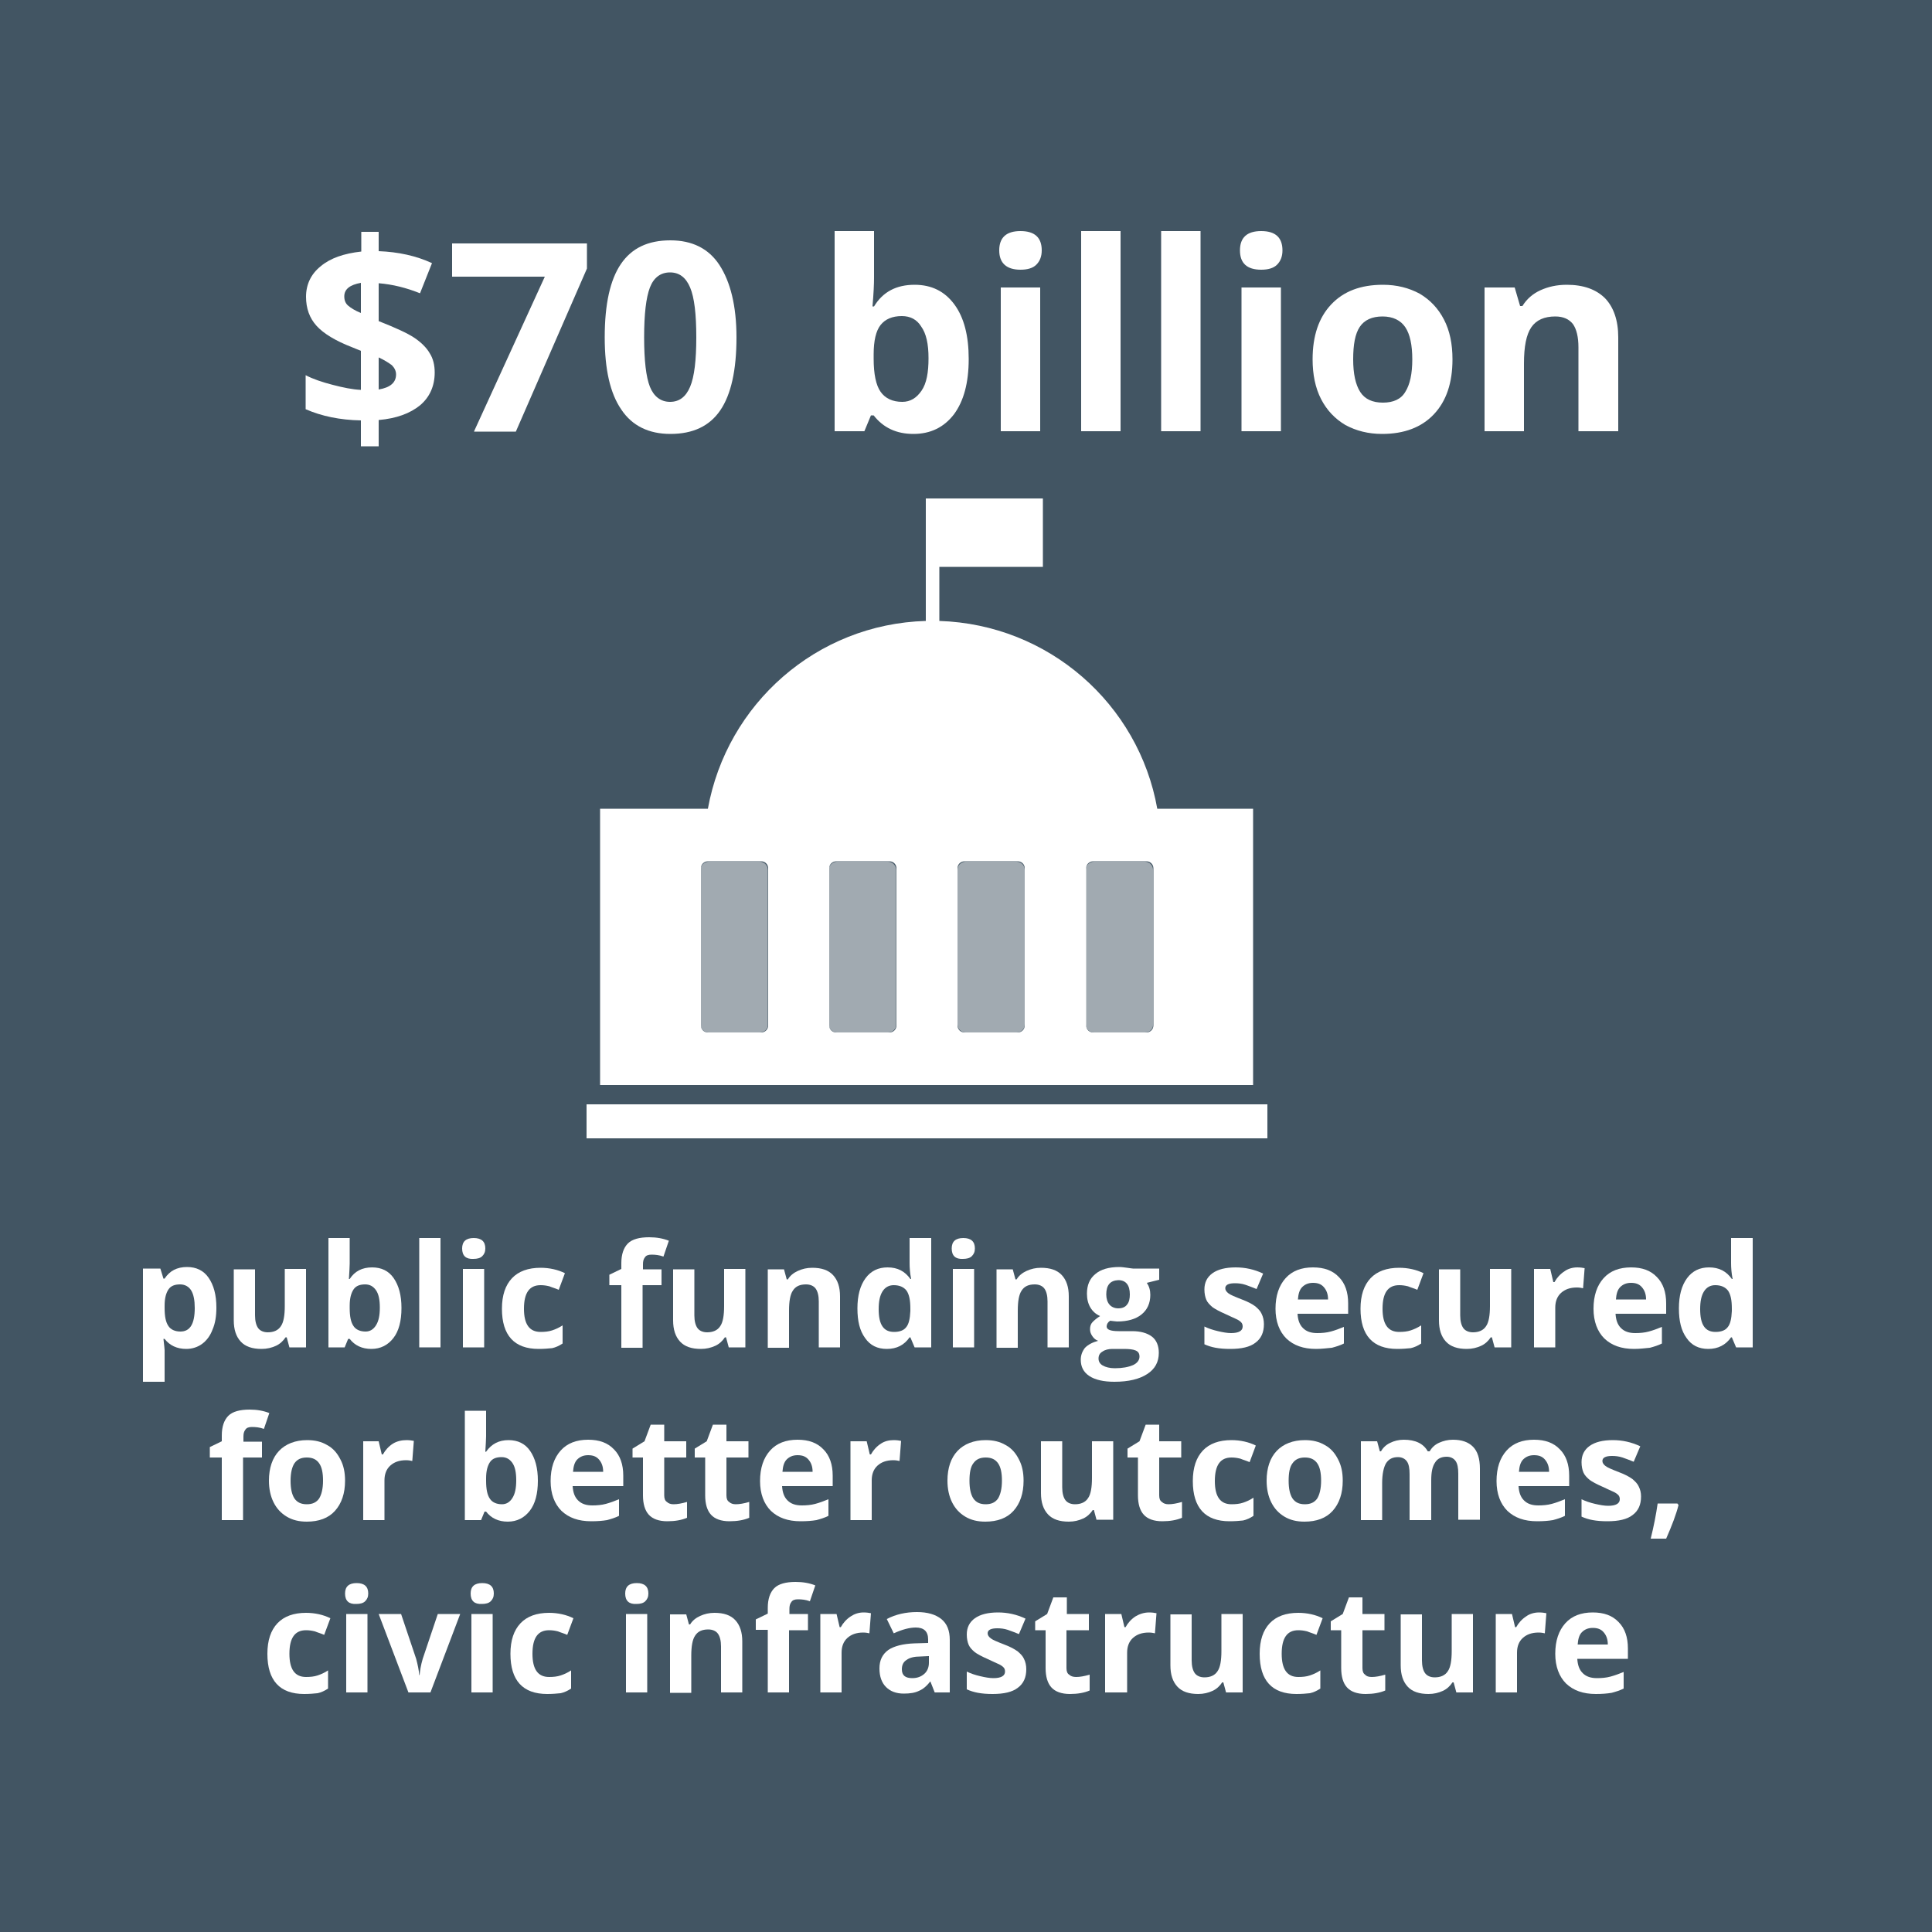
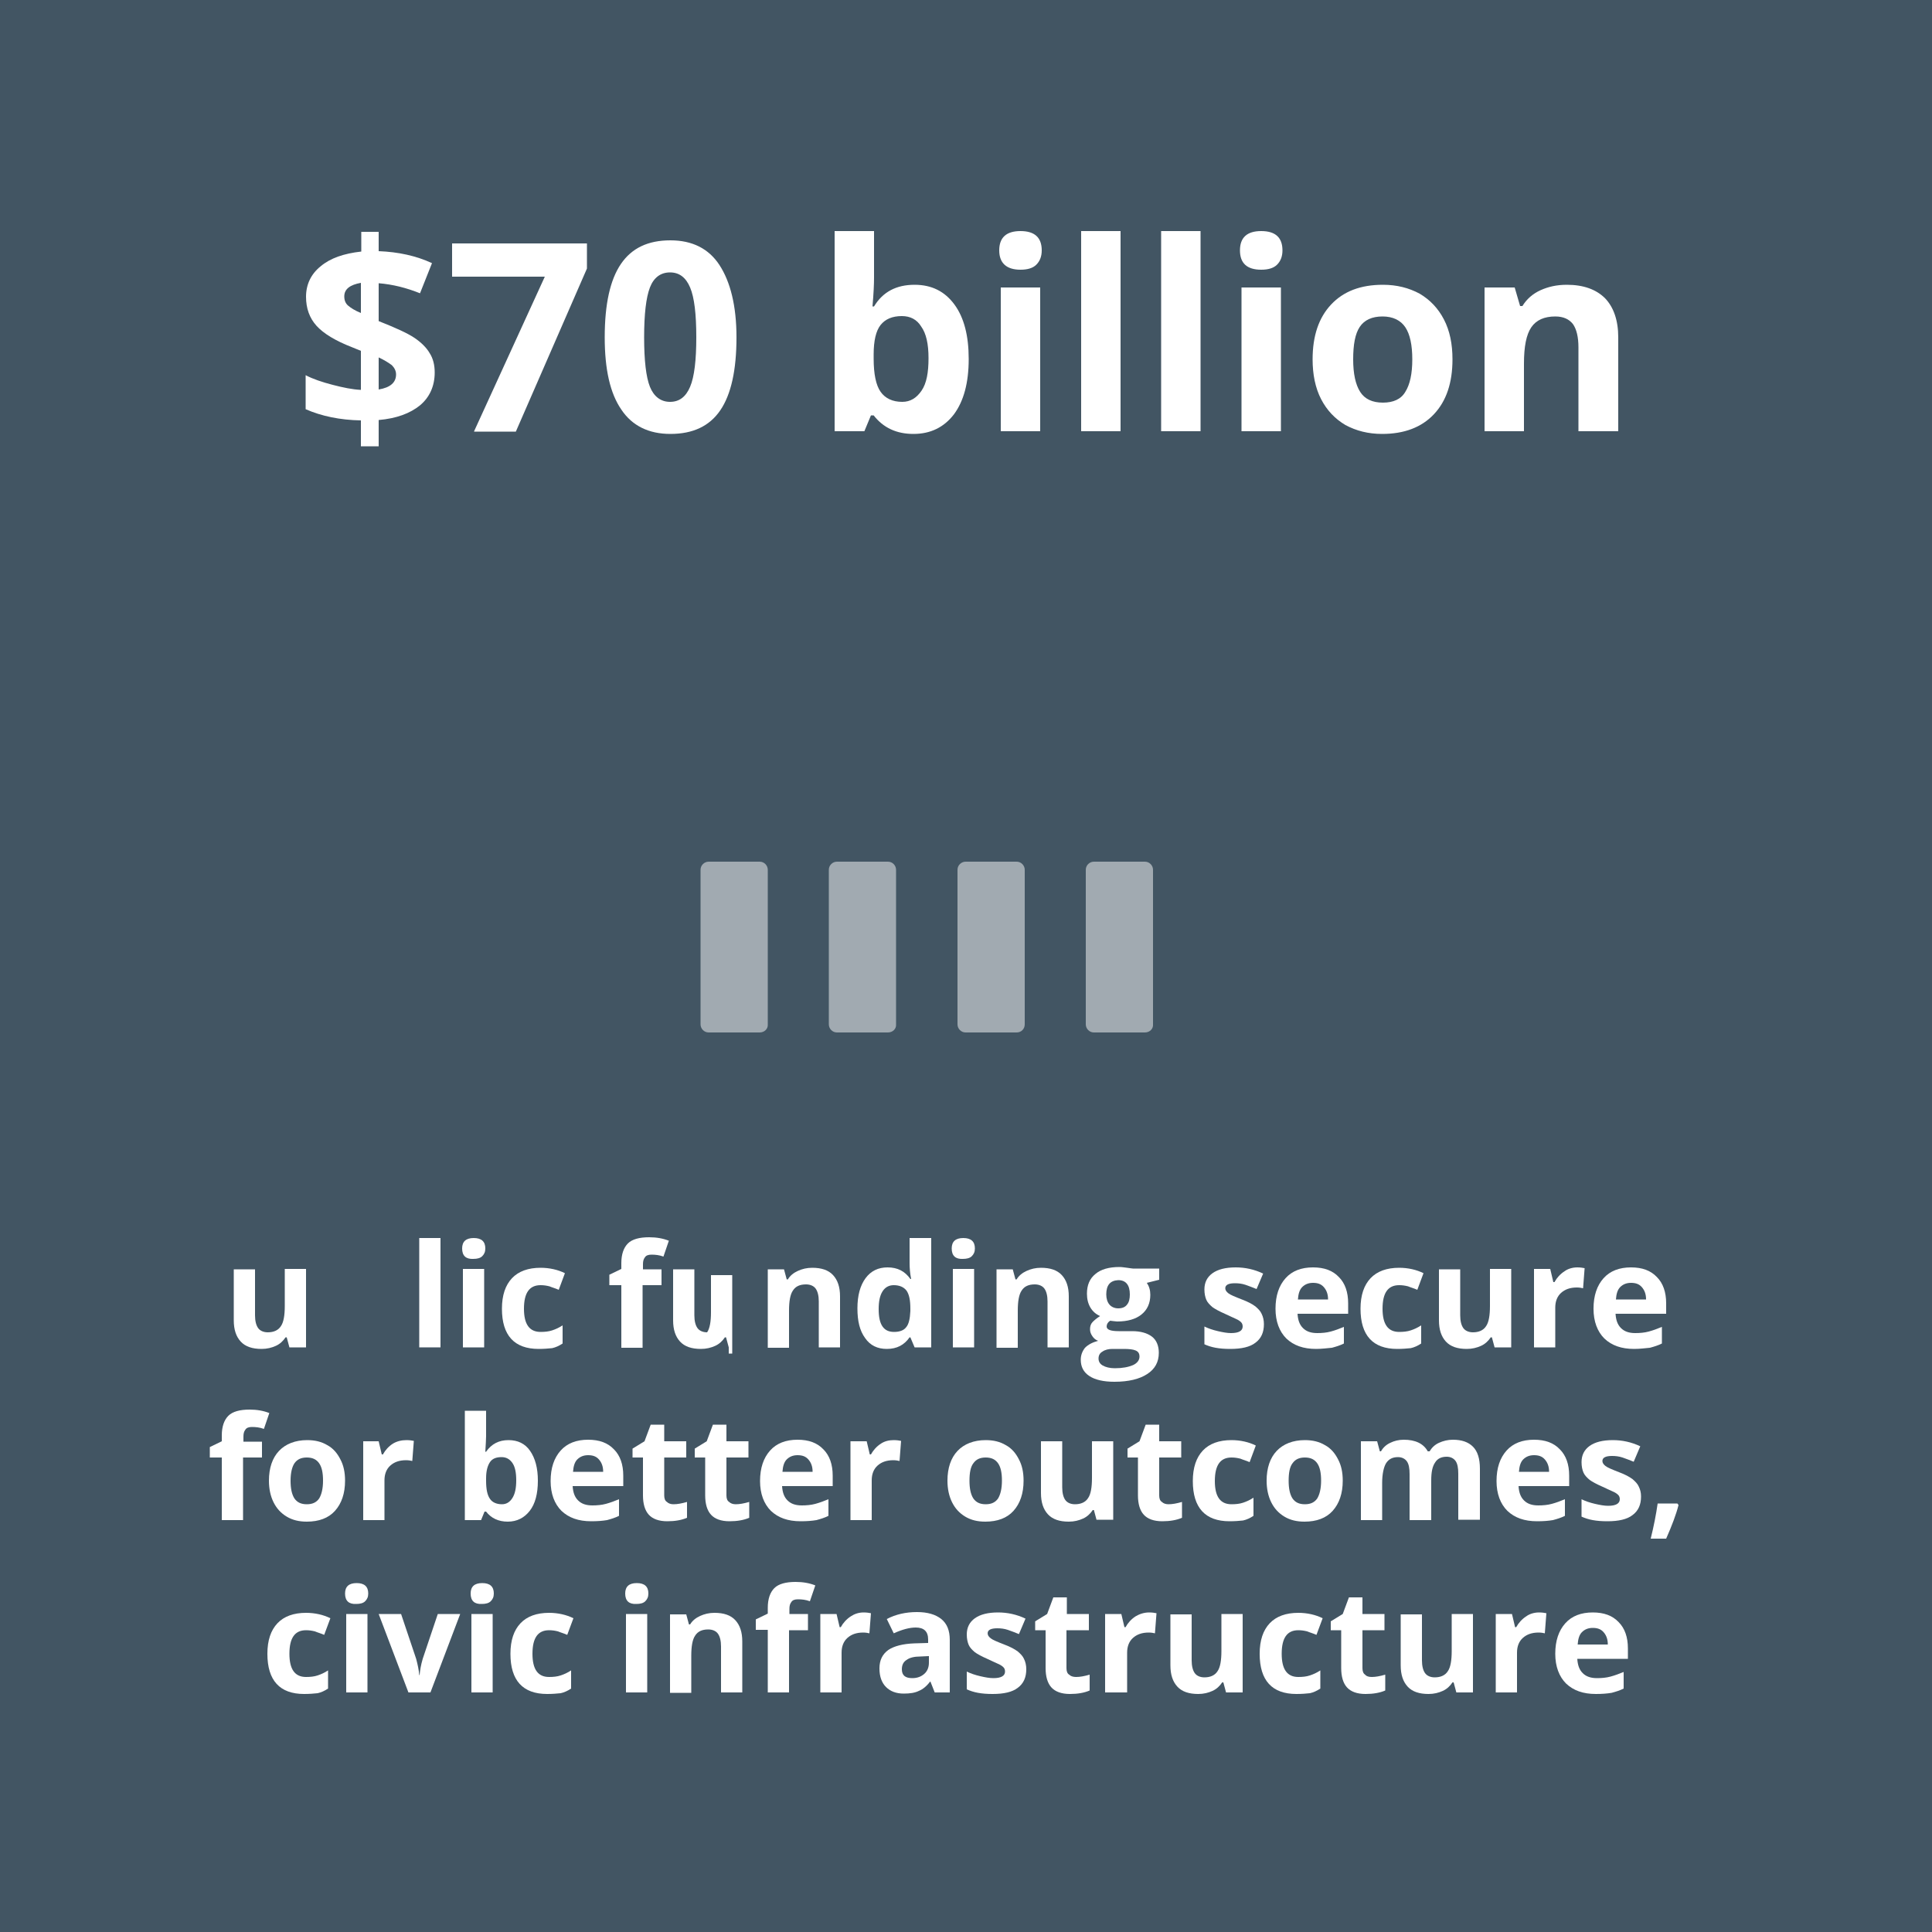
<svg xmlns="http://www.w3.org/2000/svg" version="1.1" id="Layer_1" x="0px" y="0px" viewBox="0 0 500 500" style="enable-background:new 0 0 500 500;" xml:space="preserve">
  <style type="text/css"> .st0{fill:#415563;} .st1{fill:#91679B;} .st2{fill:#EDF8F4;stroke:#4FA997;stroke-width:2.25;stroke-miterlimit:8;} .st3{fill:#4FA997;stroke:#4FA997;stroke-width:2.25;stroke-miterlimit:8;} .st4{fill:#A0D8CE;stroke:#4FA997;stroke-width:2.25;stroke-miterlimit:8;} .st5{fill:#71C5B5;stroke:#4FA997;stroke-width:2.25;stroke-miterlimit:8;} .st6{fill:#E87722;} .st7{fill:#48A8B9;} .st8{fill:#425563;} .st9{fill:#FFFFFF;} .st10{opacity:0.65;} .st11{opacity:0.45;} .st12{opacity:0.25;} .st13{fill:#415562;} .st14{fill:#FEFEFE;} .st15{fill:#E8E9EA;} .st16{opacity:0.2;fill-rule:evenodd;clip-rule:evenodd;fill:#2DA5B7;} .st17{fill:#F47F28;} .st18{fill:url(#SVGID_00000176758364865602051180000013340425259266495147_);} .st19{fill-rule:evenodd;clip-rule:evenodd;fill:#E87722;} .st20{fill:#48A7B9;} .st21{fill:#BFBFBF;} .st22{fill:#2DA5B7;} .st23{fill:#4FA997;} .st24{fill:none;stroke:#E87722;stroke-width:3;stroke-miterlimit:8;} .st25{opacity:9.800000e-02;fill-rule:evenodd;clip-rule:evenodd;fill:#E87722;} .st26{fill:none;stroke:#91679B;stroke-width:3;stroke-miterlimit:8;} .st27{opacity:9.800000e-02;fill-rule:evenodd;clip-rule:evenodd;fill:#91679B;} .st28{fill:none;stroke:#415563;stroke-width:3;stroke-miterlimit:8;} .st29{opacity:9.800000e-02;fill-rule:evenodd;clip-rule:evenodd;fill:#415563;} .st30{fill:none;stroke:#2DA5B7;stroke-width:3;stroke-miterlimit:8;} .st31{opacity:9.800000e-02;fill-rule:evenodd;clip-rule:evenodd;fill:#48A7B9;} .st32{fill:none;stroke:#4FA997;stroke-width:3;stroke-miterlimit:8;} .st33{opacity:9.800000e-02;fill-rule:evenodd;clip-rule:evenodd;fill:#4FA997;} .st34{fill:#FFFFFF;stroke:#48A8B9;stroke-miterlimit:10;} .st35{opacity:0.85;fill:#FFFFFF;} .st36{fill:none;} .st37{opacity:0.3;fill:#FFFFFF;} .st38{opacity:0.6;fill:#FFFFFF;} .st39{opacity:0.5;} .st40{opacity:0.35;} .st41{opacity:0.35;fill:#FFFFFF;} .st42{opacity:0.45;fill:#FFFFFF;} .st43{opacity:0.55;fill:#FFFFFF;} .st44{opacity:0.65;fill:#FFFFFF;} .st45{opacity:0.75;fill:#FFFFFF;} .st46{fill:none;stroke:#979BA6;stroke-width:4;stroke-miterlimit:10;} .st47{clip-path:url(#SVGID_00000098208869215134334000000006469571571338369973_);fill:#A0D8CE;} .st48{clip-path:url(#SVGID_00000028301453710858984660000009850936984264562097_);fill:#49A9BA;} .st49{clip-path:url(#SVGID_00000090976564593474599110000010740478512870377381_);fill:#A9D0DA;} .st50{clip-path:url(#SVGID_00000050660698999185605280000009342563826987147648_);fill:#E87722;} .st51{clip-path:url(#SVGID_00000143590208632026569380000012506499296889769404_);fill:#F9985C;} .st52{clip-path:url(#SVGID_00000049213307685396535600000015002911615566036671_);fill:#425563;} .st53{fill:#979BA6;} .st54{fill:#F9985C;} .st55{fill:none;stroke:#F9985C;stroke-width:4;stroke-miterlimit:10;} .st56{fill:#A9D0DA;} .st57{fill:none;stroke:#A9D0DA;stroke-width:4;stroke-miterlimit:10;} .st58{fill:#A0D8CE;} .st59{fill:none;stroke:#A0D8CE;stroke-width:4;stroke-miterlimit:10;} .st60{fill:none;stroke:#425563;stroke-width:4;stroke-miterlimit:10;} .st61{fill:none;stroke:#E87722;stroke-width:4;stroke-miterlimit:10;} .st62{fill:none;stroke:#48A8B9;stroke-width:4;stroke-miterlimit:10;} .st63{opacity:0.5;fill:#FFFFFF;} .st64{opacity:0.25;fill:#FFFFFF;} .st65{opacity:0.7;} .st66{opacity:0.7;fill:#FFFFFF;} .st67{fill:#ACAEAE;} .st68{opacity:0.4;fill:#FFFFFF;} .st69{fill-rule:evenodd;clip-rule:evenodd;fill:#FFFFFF;} .st70{fill:none;stroke:#4FA997;stroke-width:2;stroke-miterlimit:8;} .st71{fill-rule:evenodd;clip-rule:evenodd;fill:#4FA997;} .st72{fill:none;stroke:#4FA997;stroke-width:1.5;stroke-miterlimit:8;} .st73{fill:#91679B;stroke:#FFFFFF;stroke-width:6;stroke-miterlimit:10;} .st74{fill:none;stroke:#FFFFFF;stroke-width:5;stroke-miterlimit:10;} .st75{fill:#F7B849;} .st76{fill:#FFFFFF;stroke:#FFFFFF;stroke-width:0.5;stroke-miterlimit:10;} .st77{opacity:0.75;fill:#FFFFFF;enable-background:new ;} </style>
  <rect class="st8" width="500" height="500" />
  <g>
    <path class="st9" d="M112.5,96.4c0,3.5-1.3,6.4-3.8,8.5c-2.6,2.1-6.1,3.4-10.7,3.8v6.8h-4.6v-6.7c-5.4-0.1-10.2-1.1-14.3-2.9v-8.8 c1.9,1,4.3,1.8,7,2.5c2.7,0.7,5.1,1.2,7.3,1.3V90.8l-2.2-0.9c-4.4-1.7-7.5-3.6-9.3-5.6c-1.8-2-2.7-4.5-2.7-7.5 c0-3.2,1.3-5.9,3.8-7.9c2.5-2.1,6-3.3,10.5-3.8v-5.1H98v5c5.1,0.2,9.7,1.2,13.8,3.1l-3.1,7.8c-3.5-1.4-7-2.3-10.7-2.6v9.8 c4.3,1.7,7.4,3.1,9.2,4.3c1.8,1.2,3.2,2.6,4,4C112.1,92.8,112.5,94.5,112.5,96.4z M89.1,76.7c0,1,0.3,1.8,1,2.4s1.8,1.3,3.3,1.9 v-7.8C90.6,73.7,89.1,74.8,89.1,76.7z M102.5,96.9c0-0.9-0.4-1.7-1.1-2.4c-0.8-0.6-1.9-1.3-3.4-2v8.3 C101,100.3,102.5,99,102.5,96.9z" />
    <path class="st9" d="M122.7,111.6l18.3-40h-24V63h34.9v6.5l-18.4,42.2H122.7z" />
    <path class="st9" d="M190.6,87.3c0,8.5-1.4,14.8-4.2,18.9c-2.8,4.1-7.1,6.1-12.9,6.1c-5.6,0-9.9-2.1-12.7-6.3 c-2.9-4.2-4.3-10.4-4.3-18.7c0-8.6,1.4-14.9,4.2-19c2.8-4.1,7-6.1,12.8-6.1c5.6,0,9.9,2.1,12.7,6.4S190.6,79.1,190.6,87.3z M166.7,87.3c0,6,0.5,10.3,1.5,12.8s2.8,3.9,5.2,3.9c2.4,0,4.1-1.3,5.2-3.9c1.1-2.6,1.6-6.9,1.6-12.8c0-6-0.5-10.3-1.6-12.9 s-2.8-3.9-5.2-3.9c-2.4,0-4.2,1.3-5.2,3.9S166.7,81.3,166.7,87.3z" />
    <path class="st9" d="M236.7,73.7c4.4,0,7.8,1.7,10.3,5.1c2.5,3.4,3.7,8.1,3.7,14.1c0,6.2-1.3,10.9-3.8,14.3 c-2.6,3.4-6.1,5.1-10.5,5.1c-4.4,0-7.8-1.6-10.3-4.8h-0.7l-1.7,4.1H216V59.8h10.2v12.1c0,1.5-0.1,4-0.4,7.4h0.4 C228.5,75.5,232,73.7,236.7,73.7z M233.4,81.8c-2.5,0-4.3,0.8-5.5,2.3c-1.2,1.5-1.8,4.1-1.8,7.6v1.1c0,4,0.6,6.9,1.8,8.6 c1.2,1.7,3.1,2.6,5.6,2.6c2.1,0,3.7-1,5-2.9s1.8-4.7,1.8-8.4s-0.6-6.4-1.9-8.2C237.3,82.7,235.6,81.8,233.4,81.8z" />
    <path class="st9" d="M258.6,64.8c0-3.3,1.8-5,5.5-5s5.5,1.7,5.5,5c0,1.6-0.5,2.8-1.4,3.7c-0.9,0.9-2.3,1.3-4.1,1.3 C260.5,69.8,258.6,68.1,258.6,64.8z M269.2,111.6h-10.2V74.4h10.2V111.6z" />
    <path class="st9" d="M290,111.6h-10.2V59.8H290V111.6z" />
    <path class="st9" d="M310.7,111.6h-10.2V59.8h10.2V111.6z" />
    <path class="st9" d="M320.9,64.8c0-3.3,1.8-5,5.5-5s5.5,1.7,5.5,5c0,1.6-0.5,2.8-1.4,3.7c-0.9,0.9-2.3,1.3-4.1,1.3 C322.7,69.8,320.9,68.1,320.9,64.8z M331.5,111.6h-10.2V74.4h10.2V111.6z" />
    <path class="st9" d="M375.9,93c0,6.1-1.6,10.8-4.8,14.2c-3.2,3.4-7.7,5.1-13.4,5.1c-3.6,0-6.7-0.8-9.5-2.3 c-2.7-1.6-4.8-3.8-6.3-6.7c-1.5-2.9-2.2-6.4-2.2-10.3c0-6.1,1.6-10.8,4.8-14.2c3.2-3.4,7.6-5.1,13.4-5.1c3.6,0,6.7,0.8,9.5,2.3 c2.7,1.6,4.8,3.8,6.3,6.7S375.9,89,375.9,93z M350.2,93c0,3.7,0.6,6.5,1.8,8.4s3.2,2.8,5.9,2.8c2.7,0,4.7-0.9,5.8-2.8 c1.2-1.9,1.8-4.7,1.8-8.4c0-3.7-0.6-6.5-1.8-8.3c-1.2-1.8-3.2-2.8-5.9-2.8c-2.7,0-4.7,0.9-5.9,2.7S350.2,89.2,350.2,93z" />
    <path class="st9" d="M418.7,111.6h-10.2V89.9c0-2.7-0.5-4.7-1.4-6c-1-1.3-2.5-2-4.6-2c-2.8,0-4.9,0.9-6.2,2.8 c-1.3,1.9-1.9,5-1.9,9.4v17.5h-10.2V74.4h7.8l1.4,4.8h0.6c1.1-1.8,2.7-3.2,4.7-4.1c2-0.9,4.2-1.4,6.8-1.4c4.3,0,7.6,1.2,9.9,3.5 c2.2,2.3,3.4,5.7,3.4,10.1V111.6z" />
  </g>
  <g>
-     <path class="st9" d="M48.2,349.1c-2.4,0-4.3-0.9-5.6-2.6h-0.3c0.2,1.7,0.3,2.7,0.3,2.9v8.2H37v-29.3h4.5l0.8,2.6h0.3 c1.3-2,3.2-3,5.8-3c2.4,0,4.3,0.9,5.6,2.8s2,4.4,2,7.7c0,2.2-0.3,4.1-1,5.7c-0.6,1.6-1.5,2.8-2.7,3.7 C51.2,348.6,49.8,349.1,48.2,349.1z M46.6,332.4c-1.4,0-2.4,0.4-3,1.3s-1,2.2-1,4.2v0.6c0,2.2,0.3,3.7,1,4.7 c0.6,0.9,1.7,1.4,3.1,1.4c2.5,0,3.7-2,3.7-6.1c0-2-0.3-3.5-0.9-4.5S47.9,332.4,46.6,332.4z" />
    <path class="st9" d="M74.9,348.7l-0.7-2.6h-0.3c-0.6,0.9-1.4,1.7-2.5,2.2c-1.1,0.5-2.3,0.8-3.7,0.8c-2.4,0-4.2-0.6-5.4-1.9 c-1.2-1.3-1.8-3.1-1.8-5.5v-13.2H66v11.9c0,1.5,0.3,2.6,0.8,3.3c0.5,0.7,1.4,1.1,2.5,1.1c1.5,0,2.7-0.5,3.4-1.6c0.7-1,1-2.8,1-5.2 v-9.6h5.5v20.3H74.9z" />
-     <path class="st9" d="M96.3,328c2.4,0,4.3,0.9,5.6,2.8s2,4.4,2,7.7c0,3.4-0.7,6-2.1,7.8c-1.4,1.8-3.3,2.8-5.7,2.8 c-2.4,0-4.3-0.9-5.6-2.6h-0.4l-0.9,2.2H85v-28.3h5.5v6.6c0,0.8-0.1,2.2-0.2,4h0.2C91.8,329,93.7,328,96.3,328z M94.5,332.4 c-1.4,0-2.4,0.4-3,1.3s-1,2.2-1,4.2v0.6c0,2.2,0.3,3.7,1,4.7c0.6,0.9,1.7,1.4,3.1,1.4c1.1,0,2-0.5,2.7-1.6s1-2.6,1-4.6 s-0.3-3.5-1-4.5C96.6,332.9,95.7,332.4,94.5,332.4z" />
    <path class="st9" d="M114,348.7h-5.5v-28.3h5.5V348.7z" />
    <path class="st9" d="M119.6,323.1c0-1.8,1-2.7,3-2.7c2,0,3,0.9,3,2.7c0,0.9-0.3,1.5-0.8,2c-0.5,0.5-1.3,0.7-2.3,0.7 C120.6,325.9,119.6,325,119.6,323.1z M125.3,348.7h-5.5v-20.3h5.5V348.7z" />
    <path class="st9" d="M139.4,349.1c-6.3,0-9.5-3.5-9.5-10.4c0-3.5,0.9-6.1,2.6-7.9c1.7-1.8,4.2-2.7,7.4-2.7c2.3,0,4.5,0.5,6.3,1.4 l-1.6,4.3c-0.9-0.4-1.7-0.6-2.4-0.9c-0.8-0.2-1.5-0.3-2.3-0.3c-2.9,0-4.3,2-4.3,6.1c0,4,1.4,6,4.3,6c1.1,0,2.1-0.1,3-0.4 c0.9-0.3,1.8-0.7,2.7-1.3v4.7c-0.9,0.6-1.8,1-2.7,1.2C141.9,349,140.8,349.1,139.4,349.1z" />
    <path class="st9" d="M171.1,332.6h-4.8v16.2h-5.5v-16.2h-3.1v-2.7l3.1-1.5v-1.5c0-2.3,0.6-4,1.7-5.1c1.1-1.1,3-1.6,5.5-1.6 c1.9,0,3.6,0.3,5.1,0.9l-1.4,4.1c-1.1-0.4-2.1-0.5-3.1-0.5c-0.8,0-1.4,0.2-1.7,0.7c-0.4,0.5-0.5,1.1-0.5,1.8v1.3h4.8V332.6z" />
-     <path class="st9" d="M188.6,348.7l-0.7-2.6h-0.3c-0.6,0.9-1.4,1.7-2.5,2.2c-1.1,0.5-2.3,0.8-3.7,0.8c-2.4,0-4.2-0.6-5.4-1.9 c-1.2-1.3-1.8-3.1-1.8-5.5v-13.2h5.5v11.9c0,1.5,0.3,2.6,0.8,3.3c0.5,0.7,1.4,1.1,2.5,1.1c1.5,0,2.7-0.5,3.4-1.6c0.7-1,1-2.8,1-5.2 v-9.6h5.5v20.3H188.6z" />
+     <path class="st9" d="M188.6,348.7l-0.7-2.6h-0.3c-0.6,0.9-1.4,1.7-2.5,2.2c-1.1,0.5-2.3,0.8-3.7,0.8c-2.4,0-4.2-0.6-5.4-1.9 c-1.2-1.3-1.8-3.1-1.8-5.5v-13.2h5.5v11.9c0,1.5,0.3,2.6,0.8,3.3c0.5,0.7,1.4,1.1,2.5,1.1c0.7-1,1-2.8,1-5.2 v-9.6h5.5v20.3H188.6z" />
    <path class="st9" d="M217.4,348.7h-5.5v-11.9c0-1.5-0.3-2.6-0.8-3.3c-0.5-0.7-1.4-1.1-2.5-1.1c-1.6,0-2.7,0.5-3.4,1.6 c-0.7,1-1,2.8-1,5.2v9.6h-5.5v-20.3h4.2l0.7,2.6h0.3c0.6-1,1.5-1.7,2.6-2.2c1.1-0.5,2.3-0.8,3.7-0.8c2.4,0,4.2,0.6,5.4,1.9 c1.2,1.3,1.8,3.1,1.8,5.5V348.7z" />
    <path class="st9" d="M229.5,349.1c-2.4,0-4.3-0.9-5.6-2.8c-1.4-1.9-2-4.4-2-7.7c0-3.3,0.7-5.9,2.1-7.8s3.3-2.8,5.7-2.8 c2.6,0,4.5,1,5.9,3h0.2c-0.3-1.5-0.4-2.9-0.4-4.1v-6.5h5.6v28.3h-4.3l-1.1-2.6h-0.2C234,348.1,232.1,349.1,229.5,349.1z M231.4,344.7c1.4,0,2.5-0.4,3.1-1.2c0.7-0.8,1-2.2,1.1-4.2v-0.6c0-2.2-0.3-3.7-1-4.7c-0.7-0.9-1.8-1.4-3.3-1.4 c-1.2,0-2.2,0.5-2.9,1.6s-1,2.6-1,4.6c0,2,0.3,3.5,1,4.5S230.1,344.7,231.4,344.7z" />
    <path class="st9" d="M246.3,323.1c0-1.8,1-2.7,3-2.7c2,0,3,0.9,3,2.7c0,0.9-0.3,1.5-0.8,2c-0.5,0.5-1.3,0.7-2.3,0.7 C247.3,325.9,246.3,325,246.3,323.1z M252.1,348.7h-5.5v-20.3h5.5V348.7z" />
    <path class="st9" d="M276.6,348.7h-5.5v-11.9c0-1.5-0.3-2.6-0.8-3.3c-0.5-0.7-1.4-1.1-2.5-1.1c-1.6,0-2.7,0.5-3.4,1.6 c-0.7,1-1,2.8-1,5.2v9.6h-5.5v-20.3h4.2l0.7,2.6h0.3c0.6-1,1.5-1.7,2.6-2.2c1.1-0.5,2.3-0.8,3.7-0.8c2.4,0,4.2,0.6,5.4,1.9 c1.2,1.3,1.8,3.1,1.8,5.5V348.7z" />
    <path class="st9" d="M300,328.4v2.8l-3.2,0.8c0.6,0.9,0.9,1.9,0.9,3.1c0,2.2-0.8,3.9-2.3,5.1c-1.5,1.2-3.6,1.8-6.3,1.8l-1-0.1 l-0.8-0.1c-0.6,0.4-0.9,0.9-0.9,1.5c0,0.8,1,1.2,3.1,1.2h3.5c2.2,0,3.9,0.5,5.1,1.4s1.8,2.4,1.8,4.2c0,2.4-1,4.2-3,5.5 c-2,1.3-4.8,2-8.5,2c-2.8,0-5-0.5-6.5-1.5c-1.5-1-2.2-2.4-2.2-4.2c0-1.2,0.4-2.2,1.1-3.1c0.8-0.8,1.9-1.4,3.4-1.8 c-0.6-0.2-1.1-0.6-1.5-1.2c-0.4-0.6-0.6-1.1-0.6-1.8c0-0.8,0.2-1.4,0.7-1.9s1.1-1,1.9-1.5c-1.1-0.5-1.9-1.2-2.5-2.2 c-0.6-1-0.9-2.2-0.9-3.6c0-2.2,0.7-3.9,2.2-5.1c1.4-1.2,3.5-1.8,6.2-1.8c0.6,0,1.2,0.1,2,0.2c0.8,0.1,1.3,0.2,1.5,0.2H300z M284.3,351.6c0,0.8,0.4,1.4,1.1,1.8c0.7,0.4,1.8,0.7,3.1,0.7c2,0,3.5-0.3,4.7-0.8c1.1-0.5,1.7-1.3,1.7-2.2c0-0.8-0.3-1.3-1-1.6 s-1.7-0.4-3.1-0.4h-2.9c-1,0-1.9,0.2-2.6,0.7C284.6,350.2,284.3,350.8,284.3,351.6z M286.3,335c0,1.1,0.3,2,0.8,2.6 c0.5,0.6,1.3,1,2.3,1c1,0,1.8-0.3,2.3-1c0.5-0.6,0.7-1.5,0.7-2.6c0-2.4-1-3.7-3-3.7C287.3,331.4,286.3,332.6,286.3,335z" />
    <path class="st9" d="M327.1,342.7c0,2.1-0.7,3.7-2.2,4.8c-1.4,1.1-3.6,1.6-6.5,1.6c-1.5,0-2.7-0.1-3.8-0.3s-2-0.5-2.9-0.9v-4.6 c1,0.5,2.2,0.9,3.5,1.2s2.4,0.5,3.4,0.5c2,0,3-0.6,3-1.7c0-0.4-0.1-0.8-0.4-1.1c-0.3-0.3-0.7-0.6-1.4-0.9c-0.7-0.3-1.5-0.7-2.6-1.2 c-1.6-0.7-2.7-1.3-3.4-1.8c-0.7-0.6-1.3-1.2-1.6-1.9s-0.5-1.6-0.5-2.7c0-1.8,0.7-3.2,2.1-4.2c1.4-1,3.4-1.5,6-1.5 c2.4,0,4.8,0.5,7.1,1.6l-1.7,4c-1-0.4-2-0.8-2.9-1.1c-0.9-0.3-1.8-0.4-2.7-0.4c-1.6,0-2.5,0.4-2.5,1.3c0,0.5,0.3,0.9,0.8,1.3 c0.5,0.4,1.7,0.9,3.5,1.6c1.6,0.6,2.7,1.2,3.5,1.8c0.7,0.6,1.3,1.2,1.6,1.9C326.9,340.8,327.1,341.7,327.1,342.7z" />
    <path class="st9" d="M340.6,349.1c-3.3,0-5.8-0.9-7.7-2.7c-1.8-1.8-2.8-4.4-2.8-7.7c0-3.4,0.9-6,2.6-7.9c1.7-1.9,4.1-2.8,7.1-2.8 c2.9,0,5.1,0.8,6.7,2.5c1.6,1.6,2.4,3.9,2.4,6.8v2.7h-13.1c0.1,1.6,0.5,2.8,1.4,3.7c0.9,0.9,2.1,1.3,3.7,1.3c1.2,0,2.4-0.1,3.5-0.4 c1.1-0.3,2.2-0.7,3.4-1.2v4.3c-1,0.5-2,0.8-3.1,1.1C343.5,348.9,342.1,349.1,340.6,349.1z M339.8,332c-1.2,0-2.1,0.4-2.8,1.1 s-1,1.8-1.1,3.2h7.8c0-1.4-0.4-2.4-1.1-3.2S341,332,339.8,332z" />
    <path class="st9" d="M361.6,349.1c-6.3,0-9.5-3.5-9.5-10.4c0-3.5,0.9-6.1,2.6-7.9c1.7-1.8,4.2-2.7,7.4-2.7c2.3,0,4.5,0.5,6.3,1.4 l-1.6,4.3c-0.9-0.4-1.7-0.6-2.4-0.9c-0.8-0.2-1.5-0.3-2.3-0.3c-2.9,0-4.3,2-4.3,6.1c0,4,1.4,6,4.3,6c1.1,0,2.1-0.1,3-0.4 c0.9-0.3,1.8-0.7,2.7-1.3v4.7c-0.9,0.6-1.8,1-2.7,1.2C364.1,349,363,349.1,361.6,349.1z" />
    <path class="st9" d="M386.8,348.7l-0.7-2.6h-0.3c-0.6,0.9-1.4,1.7-2.5,2.2c-1.1,0.5-2.3,0.8-3.7,0.8c-2.4,0-4.2-0.6-5.4-1.9 c-1.2-1.3-1.8-3.1-1.8-5.5v-13.2h5.5v11.9c0,1.5,0.3,2.6,0.8,3.3c0.5,0.7,1.4,1.1,2.5,1.1c1.5,0,2.7-0.5,3.4-1.6c0.7-1,1-2.8,1-5.2 v-9.6h5.5v20.3H386.8z" />
    <path class="st9" d="M408.2,328c0.8,0,1.4,0.1,1.9,0.2l-0.4,5.2c-0.4-0.1-1-0.2-1.6-0.2c-1.8,0-3.1,0.5-4.1,1.4 c-1,0.9-1.5,2.2-1.5,3.8v10.3h-5.5v-20.3h4.2l0.8,3.4h0.3c0.6-1.1,1.5-2.1,2.6-2.8C405.7,328.4,406.9,328,408.2,328z" />
    <path class="st9" d="M422.9,349.1c-3.3,0-5.8-0.9-7.7-2.7c-1.8-1.8-2.8-4.4-2.8-7.7c0-3.4,0.9-6,2.6-7.9c1.7-1.9,4.1-2.8,7.1-2.8 c2.9,0,5.1,0.8,6.7,2.5c1.6,1.6,2.4,3.9,2.4,6.8v2.7h-13.1c0.1,1.6,0.5,2.8,1.4,3.7c0.9,0.9,2.1,1.3,3.7,1.3c1.2,0,2.4-0.1,3.5-0.4 c1.1-0.3,2.2-0.7,3.4-1.2v4.3c-1,0.5-2,0.8-3.1,1.1C425.8,348.9,424.5,349.1,422.9,349.1z M422.1,332c-1.2,0-2.1,0.4-2.8,1.1 s-1,1.8-1.1,3.2h7.8c0-1.4-0.4-2.4-1.1-3.2S423.3,332,422.1,332z" />
-     <path class="st9" d="M442.1,349.1c-2.4,0-4.3-0.9-5.6-2.8c-1.4-1.9-2-4.4-2-7.7c0-3.3,0.7-5.9,2.1-7.8s3.3-2.8,5.7-2.8 c2.6,0,4.5,1,5.9,3h0.2c-0.3-1.5-0.4-2.9-0.4-4.1v-6.5h5.6v28.3h-4.3l-1.1-2.6h-0.2C446.6,348.1,444.6,349.1,442.1,349.1z M444,344.7c1.4,0,2.5-0.4,3.1-1.2c0.7-0.8,1-2.2,1.1-4.2v-0.6c0-2.2-0.3-3.7-1-4.7c-0.7-0.9-1.8-1.4-3.3-1.4 c-1.2,0-2.2,0.5-2.9,1.6s-1,2.6-1,4.6c0,2,0.3,3.5,1,4.5S442.7,344.7,444,344.7z" />
    <path class="st9" d="M67.7,377.2h-4.8v16.2h-5.5v-16.2h-3.1v-2.7l3.1-1.5v-1.5c0-2.3,0.6-4,1.7-5.1c1.1-1.1,3-1.6,5.5-1.6 c1.9,0,3.6,0.3,5.1,0.9l-1.4,4.1c-1.1-0.4-2.1-0.5-3.1-0.5c-0.8,0-1.4,0.2-1.7,0.7c-0.4,0.5-0.5,1.1-0.5,1.8v1.3h4.8V377.2z" />
    <path class="st9" d="M89.3,383.2c0,3.3-0.9,5.9-2.6,7.8s-4.2,2.8-7.3,2.8c-2,0-3.7-0.4-5.2-1.3c-1.5-0.9-2.6-2.1-3.4-3.7 c-0.8-1.6-1.2-3.5-1.2-5.6c0-3.3,0.9-5.9,2.6-7.7c1.7-1.8,4.2-2.8,7.3-2.8c2,0,3.7,0.4,5.2,1.3c1.5,0.8,2.6,2.1,3.4,3.7 C88.9,379.2,89.3,381,89.3,383.2z M75.2,383.2c0,2,0.3,3.5,1,4.6c0.7,1,1.7,1.5,3.2,1.5c1.5,0,2.5-0.5,3.2-1.5c0.6-1,1-2.5,1-4.6 c0-2-0.3-3.5-1-4.5c-0.7-1-1.7-1.5-3.2-1.5c-1.5,0-2.5,0.5-3.2,1.5C75.6,379.6,75.2,381.1,75.2,383.2z" />
    <path class="st9" d="M105.2,372.7c0.8,0,1.4,0.1,1.9,0.2l-0.4,5.2c-0.4-0.1-1-0.2-1.6-0.2c-1.8,0-3.1,0.5-4.1,1.4 c-1,0.9-1.5,2.2-1.5,3.8v10.3h-5.5V373H98l0.8,3.4h0.3c0.6-1.1,1.5-2.1,2.6-2.8C102.7,373,103.9,372.7,105.2,372.7z" />
    <path class="st9" d="M131.6,372.7c2.4,0,4.3,0.9,5.6,2.8s2,4.4,2,7.7c0,3.4-0.7,6-2.1,7.8c-1.4,1.8-3.3,2.8-5.7,2.8 c-2.4,0-4.3-0.9-5.6-2.6h-0.4l-0.9,2.2h-4.2v-28.3h5.5v6.6c0,0.8-0.1,2.2-0.2,4h0.2C127.2,373.7,129.1,372.7,131.6,372.7z M129.8,377.1c-1.4,0-2.4,0.4-3,1.3s-1,2.2-1,4.2v0.6c0,2.2,0.3,3.7,1,4.7c0.6,0.9,1.7,1.4,3.1,1.4c1.1,0,2-0.5,2.7-1.6 s1-2.6,1-4.6s-0.3-3.5-1-4.5C131.9,377.6,131,377.1,129.8,377.1z" />
    <path class="st9" d="M153,393.7c-3.3,0-5.8-0.9-7.7-2.7c-1.8-1.8-2.8-4.4-2.8-7.7c0-3.4,0.9-6,2.6-7.9c1.7-1.9,4.1-2.8,7.1-2.8 c2.9,0,5.1,0.8,6.7,2.5c1.6,1.6,2.4,3.9,2.4,6.8v2.7h-13.1c0.1,1.6,0.5,2.8,1.4,3.7c0.9,0.9,2.1,1.3,3.7,1.3c1.2,0,2.4-0.1,3.5-0.4 c1.1-0.3,2.2-0.7,3.4-1.2v4.3c-1,0.5-2,0.8-3.1,1.1C155.9,393.6,154.6,393.7,153,393.7z M152.2,376.6c-1.2,0-2.1,0.4-2.8,1.1 s-1,1.8-1.1,3.2h7.8c0-1.4-0.4-2.4-1.1-3.2S153.4,376.6,152.2,376.6z" />
    <path class="st9" d="M174.3,389.3c1,0,2.1-0.2,3.5-0.6v4.1c-1.4,0.6-3.1,0.9-5.1,0.9c-2.2,0-3.8-0.6-4.8-1.7c-1-1.1-1.5-2.8-1.5-5 v-9.8h-2.7v-2.3l3.1-1.9l1.6-4.3h3.5v4.3h5.7v4.2h-5.7v9.8c0,0.8,0.2,1.4,0.7,1.7C173,389.1,173.6,389.3,174.3,389.3z" />
    <path class="st9" d="M190.4,389.3c1,0,2.1-0.2,3.5-0.6v4.1c-1.4,0.6-3.1,0.9-5.1,0.9c-2.2,0-3.8-0.6-4.8-1.7c-1-1.1-1.5-2.8-1.5-5 v-9.8h-2.7v-2.3l3.1-1.9l1.6-4.3h3.5v4.3h5.7v4.2H188v9.8c0,0.8,0.2,1.4,0.7,1.7C189.1,389.1,189.7,389.3,190.4,389.3z" />
    <path class="st9" d="M207.2,393.7c-3.3,0-5.8-0.9-7.7-2.7c-1.8-1.8-2.8-4.4-2.8-7.7c0-3.4,0.9-6,2.6-7.9c1.7-1.9,4.1-2.8,7.1-2.8 c2.9,0,5.1,0.8,6.7,2.5c1.6,1.6,2.4,3.9,2.4,6.8v2.7h-13.1c0.1,1.6,0.5,2.8,1.4,3.7c0.9,0.9,2.1,1.3,3.7,1.3c1.2,0,2.4-0.1,3.5-0.4 c1.1-0.3,2.2-0.7,3.4-1.2v4.3c-1,0.5-2,0.8-3.1,1.1C210.1,393.6,208.8,393.7,207.2,393.7z M206.4,376.6c-1.2,0-2.1,0.4-2.8,1.1 s-1,1.8-1.1,3.2h7.8c0-1.4-0.4-2.4-1.1-3.2S207.6,376.6,206.4,376.6z" />
    <path class="st9" d="M231.3,372.7c0.8,0,1.4,0.1,1.9,0.2l-0.4,5.2c-0.4-0.1-1-0.2-1.6-0.2c-1.8,0-3.1,0.5-4.1,1.4 c-1,0.9-1.5,2.2-1.5,3.8v10.3h-5.5V373h4.2l0.8,3.4h0.3c0.6-1.1,1.5-2.1,2.6-2.8C228.9,373,230,372.7,231.3,372.7z" />
    <path class="st9" d="M264.9,383.2c0,3.3-0.9,5.9-2.6,7.8s-4.2,2.8-7.3,2.8c-2,0-3.7-0.4-5.2-1.3c-1.5-0.9-2.6-2.1-3.4-3.7 c-0.8-1.6-1.2-3.5-1.2-5.6c0-3.3,0.9-5.9,2.6-7.7c1.7-1.8,4.2-2.8,7.3-2.8c2,0,3.7,0.4,5.2,1.3c1.5,0.8,2.6,2.1,3.4,3.7 C264.5,379.2,264.9,381,264.9,383.2z M250.9,383.2c0,2,0.3,3.5,1,4.6c0.7,1,1.7,1.5,3.2,1.5c1.5,0,2.5-0.5,3.2-1.5 c0.6-1,1-2.5,1-4.6c0-2-0.3-3.5-1-4.5c-0.7-1-1.7-1.5-3.2-1.5c-1.5,0-2.5,0.5-3.2,1.5C251.2,379.6,250.9,381.1,250.9,383.2z" />
    <path class="st9" d="M283.8,393.4l-0.7-2.6h-0.3c-0.6,0.9-1.4,1.7-2.5,2.2c-1.1,0.5-2.3,0.8-3.7,0.8c-2.4,0-4.2-0.6-5.4-1.9 c-1.2-1.3-1.8-3.1-1.8-5.5V373h5.5v11.9c0,1.5,0.3,2.6,0.8,3.3c0.5,0.7,1.4,1.1,2.5,1.1c1.5,0,2.7-0.5,3.4-1.6c0.7-1,1-2.8,1-5.2 V373h5.5v20.3H283.8z" />
    <path class="st9" d="M302.4,389.3c1,0,2.1-0.2,3.5-0.6v4.1c-1.4,0.6-3.1,0.9-5.1,0.9c-2.2,0-3.8-0.6-4.8-1.7c-1-1.1-1.5-2.8-1.5-5 v-9.8h-2.7v-2.3l3.1-1.9l1.6-4.3h3.5v4.3h5.7v4.2H300v9.8c0,0.8,0.2,1.4,0.7,1.7C301.1,389.1,301.7,389.3,302.4,389.3z" />
    <path class="st9" d="M318.2,393.7c-6.3,0-9.5-3.5-9.5-10.4c0-3.5,0.9-6.1,2.6-7.9c1.7-1.8,4.2-2.7,7.4-2.7c2.3,0,4.5,0.5,6.3,1.4 l-1.6,4.3c-0.9-0.4-1.7-0.6-2.4-0.9c-0.8-0.2-1.5-0.3-2.3-0.3c-2.9,0-4.3,2-4.3,6.1c0,4,1.4,6,4.3,6c1.1,0,2.1-0.1,3-0.4 c0.9-0.3,1.8-0.7,2.7-1.3v4.7c-0.9,0.6-1.8,1-2.7,1.2C320.8,393.6,319.6,393.7,318.2,393.7z" />
    <path class="st9" d="M347.5,383.2c0,3.3-0.9,5.9-2.6,7.8s-4.2,2.8-7.3,2.8c-2,0-3.7-0.4-5.2-1.3c-1.5-0.9-2.6-2.1-3.4-3.7 c-0.8-1.6-1.2-3.5-1.2-5.6c0-3.3,0.9-5.9,2.6-7.7c1.7-1.8,4.2-2.8,7.3-2.8c2,0,3.7,0.4,5.2,1.3c1.5,0.8,2.6,2.1,3.4,3.7 C347.1,379.2,347.5,381,347.5,383.2z M333.5,383.2c0,2,0.3,3.5,1,4.6c0.7,1,1.7,1.5,3.2,1.5c1.5,0,2.5-0.5,3.2-1.5 c0.6-1,1-2.5,1-4.6c0-2-0.3-3.5-1-4.5c-0.7-1-1.7-1.5-3.2-1.5c-1.5,0-2.5,0.5-3.2,1.5C333.8,379.6,333.5,381.1,333.5,383.2z" />
    <path class="st9" d="M370.3,393.4h-5.5v-11.9c0-1.5-0.2-2.6-0.7-3.3c-0.5-0.7-1.3-1.1-2.3-1.1c-1.4,0-2.4,0.5-3.1,1.6 c-0.6,1-1,2.8-1,5.1v9.6h-5.5V373h4.2l0.7,2.6h0.3c0.5-0.9,1.3-1.7,2.4-2.2c1-0.5,2.2-0.8,3.5-0.8c3,0,5.1,1,6.2,3h0.5 c0.5-0.9,1.3-1.7,2.4-2.2c1.1-0.5,2.3-0.8,3.6-0.8c2.3,0,4,0.6,5.2,1.8c1.2,1.2,1.8,3.1,1.8,5.7v13.2h-5.6v-11.9 c0-1.5-0.2-2.6-0.7-3.3c-0.5-0.7-1.3-1.1-2.3-1.1c-1.4,0-2.4,0.5-3,1.5c-0.7,1-1,2.5-1,4.6V393.4z" />
    <path class="st9" d="M397.8,393.7c-3.3,0-5.8-0.9-7.7-2.7c-1.8-1.8-2.8-4.4-2.8-7.7c0-3.4,0.9-6,2.6-7.9c1.7-1.9,4.1-2.8,7.1-2.8 c2.9,0,5.1,0.8,6.7,2.5c1.6,1.6,2.4,3.9,2.4,6.8v2.7H393c0.1,1.6,0.5,2.8,1.4,3.7c0.9,0.9,2.1,1.3,3.7,1.3c1.2,0,2.4-0.1,3.5-0.4 c1.1-0.3,2.2-0.7,3.4-1.2v4.3c-1,0.5-2,0.8-3.1,1.1C400.7,393.6,399.4,393.7,397.8,393.7z M397,376.6c-1.2,0-2.1,0.4-2.8,1.1 s-1,1.8-1.1,3.2h7.8c0-1.4-0.4-2.4-1.1-3.2S398.2,376.6,397,376.6z" />
    <path class="st9" d="M424.7,387.3c0,2.1-0.7,3.7-2.2,4.8c-1.4,1.1-3.6,1.6-6.5,1.6c-1.5,0-2.7-0.1-3.8-0.3s-2-0.5-2.9-0.9V388 c1,0.5,2.2,0.9,3.5,1.2s2.4,0.5,3.4,0.5c2,0,3-0.6,3-1.7c0-0.4-0.1-0.8-0.4-1.1c-0.3-0.3-0.7-0.6-1.4-0.9c-0.7-0.3-1.5-0.7-2.6-1.2 c-1.6-0.7-2.7-1.3-3.4-1.8c-0.7-0.6-1.3-1.2-1.6-1.9s-0.5-1.6-0.5-2.7c0-1.8,0.7-3.2,2.1-4.2c1.4-1,3.4-1.5,6-1.5 c2.4,0,4.8,0.5,7.1,1.6l-1.7,4c-1-0.4-2-0.8-2.9-1.1c-0.9-0.3-1.8-0.4-2.7-0.4c-1.6,0-2.5,0.4-2.5,1.3c0,0.5,0.3,0.9,0.8,1.3 c0.5,0.4,1.7,0.9,3.5,1.6c1.6,0.6,2.7,1.2,3.5,1.8c0.7,0.6,1.3,1.2,1.6,1.9C424.5,385.5,424.7,386.3,424.7,387.3z" />
    <path class="st9" d="M434.4,389.5c-0.6,2.4-1.7,5.3-3.2,8.7h-4c0.8-3.2,1.4-6.3,1.8-9.1h5.1L434.4,389.5z" />
    <path class="st9" d="M78.7,438.4c-6.3,0-9.5-3.5-9.5-10.4c0-3.5,0.9-6.1,2.6-7.9c1.7-1.8,4.2-2.7,7.4-2.7c2.3,0,4.5,0.5,6.3,1.4 l-1.6,4.3c-0.9-0.4-1.7-0.6-2.4-0.9c-0.8-0.2-1.5-0.3-2.3-0.3c-2.9,0-4.3,2-4.3,6.1c0,4,1.4,6,4.3,6c1.1,0,2.1-0.1,3-0.4 c0.9-0.3,1.8-0.7,2.7-1.3v4.7c-0.9,0.6-1.8,1-2.7,1.2C81.2,438.3,80.1,438.4,78.7,438.4z" />
    <path class="st9" d="M89.3,412.4c0-1.8,1-2.7,3-2.7c2,0,3,0.9,3,2.7c0,0.9-0.3,1.5-0.8,2c-0.5,0.5-1.3,0.7-2.3,0.7 C90.3,415.2,89.3,414.3,89.3,412.4z M95.1,438h-5.5v-20.3h5.5V438z" />
    <path class="st9" d="M105.7,438L98,417.7h5.8l3.9,11.6c0.4,1.5,0.7,2.9,0.8,4.2h0.1c0.1-1.2,0.3-2.5,0.8-4.2l3.9-11.6h5.8 l-7.7,20.3H105.7z" />
    <path class="st9" d="M121.8,412.4c0-1.8,1-2.7,3-2.7c2,0,3,0.9,3,2.7c0,0.9-0.3,1.5-0.8,2c-0.5,0.5-1.3,0.7-2.3,0.7 C122.8,415.2,121.8,414.3,121.8,412.4z M127.5,438H122v-20.3h5.5V438z" />
    <path class="st9" d="M141.6,438.4c-6.3,0-9.5-3.5-9.5-10.4c0-3.5,0.9-6.1,2.6-7.9c1.7-1.8,4.2-2.7,7.4-2.7c2.3,0,4.5,0.5,6.3,1.4 l-1.6,4.3c-0.9-0.4-1.7-0.6-2.4-0.9c-0.8-0.2-1.5-0.3-2.3-0.3c-2.9,0-4.3,2-4.3,6.1c0,4,1.4,6,4.3,6c1.1,0,2.1-0.1,3-0.4 c0.9-0.3,1.8-0.7,2.7-1.3v4.7c-0.9,0.6-1.8,1-2.7,1.2C144.1,438.3,143,438.4,141.6,438.4z" />
    <path class="st9" d="M161.8,412.4c0-1.8,1-2.7,3-2.7c2,0,3,0.9,3,2.7c0,0.9-0.3,1.5-0.8,2c-0.5,0.5-1.3,0.7-2.3,0.7 C162.8,415.2,161.8,414.3,161.8,412.4z M167.6,438H162v-20.3h5.5V438z" />
    <path class="st9" d="M192.1,438h-5.5v-11.9c0-1.5-0.3-2.6-0.8-3.3c-0.5-0.7-1.4-1.1-2.5-1.1c-1.6,0-2.7,0.5-3.4,1.6 c-0.7,1-1,2.8-1,5.2v9.6h-5.5v-20.3h4.2l0.7,2.6h0.3c0.6-1,1.5-1.7,2.6-2.2c1.1-0.5,2.3-0.8,3.7-0.8c2.4,0,4.2,0.6,5.4,1.9 c1.2,1.3,1.8,3.1,1.8,5.5V438z" />
    <path class="st9" d="M209,421.9h-4.8V438h-5.5v-16.2h-3.1v-2.7l3.1-1.5v-1.5c0-2.3,0.6-4,1.7-5.1c1.1-1.1,3-1.6,5.5-1.6 c1.9,0,3.6,0.3,5.1,0.9l-1.4,4.1c-1.1-0.4-2.1-0.5-3.1-0.5c-0.8,0-1.4,0.2-1.7,0.7c-0.4,0.5-0.5,1.1-0.5,1.8v1.3h4.8V421.9z" />
    <path class="st9" d="M223.5,417.3c0.8,0,1.4,0.1,1.9,0.2l-0.4,5.2c-0.4-0.1-1-0.2-1.6-0.2c-1.8,0-3.1,0.5-4.1,1.4 c-1,0.9-1.5,2.2-1.5,3.8V438h-5.5v-20.3h4.2l0.8,3.4h0.3c0.6-1.1,1.5-2.1,2.6-2.8C221.1,417.7,222.2,417.3,223.5,417.3z" />
    <path class="st9" d="M241.9,438l-1.1-2.8h-0.1c-0.9,1.2-1.9,2-2.9,2.4c-1,0.5-2.3,0.7-3.9,0.7c-2,0-3.5-0.6-4.6-1.7 c-1.1-1.1-1.7-2.7-1.7-4.8c0-2.2,0.8-3.7,2.3-4.8c1.5-1,3.8-1.6,6.8-1.7l3.5-0.1v-0.9c0-2.1-1.1-3.1-3.2-3.1 c-1.6,0-3.5,0.5-5.7,1.5l-1.8-3.7c2.3-1.2,4.9-1.8,7.8-1.8c2.7,0,4.8,0.6,6.3,1.8c1.5,1.2,2.2,3,2.2,5.4V438H241.9z M240.3,428.6 l-2.1,0.1c-1.6,0-2.8,0.3-3.6,0.9c-0.8,0.5-1.2,1.3-1.2,2.4c0,1.6,0.9,2.3,2.7,2.3c1.3,0,2.3-0.4,3.1-1.1c0.8-0.7,1.2-1.7,1.2-2.9 V428.6z" />
    <path class="st9" d="M265.6,432c0,2.1-0.7,3.7-2.2,4.8c-1.4,1.1-3.6,1.6-6.5,1.6c-1.5,0-2.7-0.1-3.8-0.3s-2-0.5-2.9-0.9v-4.6 c1,0.5,2.2,0.9,3.5,1.2s2.4,0.5,3.4,0.5c2,0,3-0.6,3-1.7c0-0.4-0.1-0.8-0.4-1.1c-0.3-0.3-0.7-0.6-1.4-0.9c-0.7-0.3-1.5-0.7-2.6-1.2 c-1.6-0.7-2.7-1.3-3.4-1.8c-0.7-0.6-1.3-1.2-1.6-1.9s-0.5-1.6-0.5-2.7c0-1.8,0.7-3.2,2.1-4.2c1.4-1,3.4-1.5,6-1.5 c2.4,0,4.8,0.5,7.1,1.6l-1.7,4c-1-0.4-2-0.8-2.9-1.1c-0.9-0.3-1.8-0.4-2.7-0.4c-1.6,0-2.5,0.4-2.5,1.3c0,0.5,0.3,0.9,0.8,1.3 c0.5,0.4,1.7,0.9,3.5,1.6c1.6,0.6,2.7,1.2,3.5,1.8c0.7,0.6,1.3,1.2,1.6,1.9C265.4,430.1,265.6,431,265.6,432z" />
    <path class="st9" d="M278.5,434c1,0,2.1-0.2,3.5-0.6v4.1c-1.4,0.6-3.1,0.9-5.1,0.9c-2.2,0-3.8-0.6-4.8-1.7c-1-1.1-1.5-2.8-1.5-5 v-9.8h-2.7v-2.3l3.1-1.9l1.6-4.3h3.5v4.3h5.7v4.2H276v9.8c0,0.8,0.2,1.4,0.7,1.7C277.1,433.8,277.7,434,278.5,434z" />
    <path class="st9" d="M297.4,417.3c0.8,0,1.4,0.1,1.9,0.2l-0.4,5.2c-0.4-0.1-1-0.2-1.6-0.2c-1.8,0-3.1,0.5-4.1,1.4 c-1,0.9-1.5,2.2-1.5,3.8V438H286v-20.3h4.2l0.8,3.4h0.3c0.6-1.1,1.5-2.1,2.6-2.8C294.9,417.7,296.1,417.3,297.4,417.3z" />
    <path class="st9" d="M317.3,438l-0.7-2.6h-0.3c-0.6,0.9-1.4,1.7-2.5,2.2c-1.1,0.5-2.3,0.8-3.7,0.8c-2.4,0-4.2-0.6-5.4-1.9 c-1.2-1.3-1.8-3.1-1.8-5.5v-13.2h5.5v11.9c0,1.5,0.3,2.6,0.8,3.3c0.5,0.7,1.4,1.1,2.5,1.1c1.5,0,2.7-0.5,3.4-1.6c0.7-1,1-2.8,1-5.2 v-9.6h5.5V438H317.3z" />
    <path class="st9" d="M335.5,438.4c-6.3,0-9.5-3.5-9.5-10.4c0-3.5,0.9-6.1,2.6-7.9c1.7-1.8,4.2-2.7,7.4-2.7c2.3,0,4.5,0.5,6.3,1.4 l-1.6,4.3c-0.9-0.4-1.7-0.6-2.4-0.9c-0.8-0.2-1.5-0.3-2.3-0.3c-2.9,0-4.3,2-4.3,6.1c0,4,1.4,6,4.3,6c1.1,0,2.1-0.1,3-0.4 c0.9-0.3,1.8-0.7,2.7-1.3v4.7c-0.9,0.6-1.8,1-2.7,1.2C338.1,438.3,336.9,438.4,335.5,438.4z" />
    <path class="st9" d="M355,434c1,0,2.1-0.2,3.5-0.6v4.1c-1.4,0.6-3.1,0.9-5.1,0.9c-2.2,0-3.8-0.6-4.8-1.7c-1-1.1-1.5-2.8-1.5-5v-9.8 h-2.7v-2.3l3.1-1.9l1.6-4.3h3.5v4.3h5.7v4.2h-5.7v9.8c0,0.8,0.2,1.4,0.7,1.7C353.6,433.8,354.2,434,355,434z" />
    <path class="st9" d="M376.9,438l-0.7-2.6h-0.3c-0.6,0.9-1.4,1.7-2.5,2.2c-1.1,0.5-2.3,0.8-3.7,0.8c-2.4,0-4.2-0.6-5.4-1.9 c-1.2-1.3-1.8-3.1-1.8-5.5v-13.2h5.5v11.9c0,1.5,0.3,2.6,0.8,3.3c0.5,0.7,1.4,1.1,2.5,1.1c1.5,0,2.7-0.5,3.4-1.6c0.7-1,1-2.8,1-5.2 v-9.6h5.5V438H376.9z" />
    <path class="st9" d="M398.3,417.3c0.8,0,1.4,0.1,1.9,0.2l-0.4,5.2c-0.4-0.1-1-0.2-1.6-0.2c-1.8,0-3.1,0.5-4.1,1.4 c-1,0.9-1.5,2.2-1.5,3.8V438h-5.5v-20.3h4.2l0.8,3.4h0.3c0.6-1.1,1.5-2.1,2.6-2.8C395.8,417.7,397,417.3,398.3,417.3z" />
    <path class="st9" d="M413,438.4c-3.3,0-5.8-0.9-7.7-2.7c-1.8-1.8-2.8-4.4-2.8-7.7c0-3.4,0.9-6,2.6-7.9c1.7-1.9,4.1-2.8,7.1-2.8 c2.9,0,5.1,0.8,6.7,2.5c1.6,1.6,2.4,3.9,2.4,6.8v2.7h-13.1c0.1,1.6,0.5,2.8,1.4,3.7c0.9,0.9,2.1,1.3,3.7,1.3c1.2,0,2.4-0.1,3.5-0.4 c1.1-0.3,2.2-0.7,3.4-1.2v4.3c-1,0.5-2,0.8-3.1,1.1C415.9,438.3,414.6,438.4,413,438.4z M412.2,421.3c-1.2,0-2.1,0.4-2.8,1.1 s-1,1.8-1.1,3.2h7.8c0-1.4-0.4-2.4-1.1-3.2S413.4,421.3,412.2,421.3z" />
  </g>
  <g>
    <g class="st39">
      <g>
        <path class="st9" d="M296.3,267.2h-13.2c-1.2,0-2.1-1-2.1-2.1v-40c0-1.2,1-2.1,2.1-2.1h13.2c1.2,0,2.1,1,2.1,2.1v40 C298.5,266.3,297.5,267.2,296.3,267.2z" />
      </g>
      <g>
        <path class="st9" d="M263.1,267.2h-13.2c-1.2,0-2.1-1-2.1-2.1v-40c0-1.2,1-2.1,2.1-2.1h13.2c1.2,0,2.1,1,2.1,2.1v40 C265.2,266.3,264.3,267.2,263.1,267.2z" />
      </g>
      <g>
        <path class="st9" d="M229.8,267.2h-13.2c-1.2,0-2.1-1-2.1-2.1v-40c0-1.2,1-2.1,2.1-2.1h13.2c1.2,0,2.1,1,2.1,2.1v40 C232,266.3,231,267.2,229.8,267.2z" />
      </g>
      <g>
        <path class="st9" d="M196.6,267.2h-13.2c-1.2,0-2.1-1-2.1-2.1v-40c0-1.2,1-2.1,2.1-2.1h13.2c1.2,0,2.1,1,2.1,2.1v40 C198.8,266.3,197.8,267.2,196.6,267.2z" />
      </g>
    </g>
    <g>
      <g>
-         <rect x="151.8" y="285.8" class="st9" width="176.2" height="8.8" />
-       </g>
-       <path class="st9" d="M299.5,209.3c-4.8-27.1-28.1-47.7-56.4-48.6v-14h26.8v-17.7h-26.8h-3.5v17.7v14 c-28.3,0.8-51.5,21.5-56.4,48.6h-27.9v71.5h169v-71.5H299.5z M198.8,265.4c0,1-0.8,1.8-1.8,1.8h-13.8c-1,0-1.8-0.8-1.8-1.8v-40.7 c0-1,0.8-1.8,1.8-1.8h13.8c1,0,1.8,0.8,1.8,1.8V265.4z M232,265.4c0,1-0.8,1.8-1.8,1.8h-13.8c-1,0-1.8-0.8-1.8-1.8v-40.7 c0-1,0.8-1.8,1.8-1.8h13.8c1,0,1.8,0.8,1.8,1.8V265.4z M265.2,265.4c0,1-0.8,1.8-1.8,1.8h-13.8c-1,0-1.8-0.8-1.8-1.8v-40.7 c0-1,0.8-1.8,1.8-1.8h13.8c1,0,1.8,0.8,1.8,1.8V265.4z M298.5,265.4c0,1-0.8,1.8-1.8,1.8h-13.8c-1,0-1.8-0.8-1.8-1.8v-40.7 c0-1,0.8-1.8,1.8-1.8h13.8c1,0,1.8,0.8,1.8,1.8V265.4z" />
+         </g>
    </g>
  </g>
</svg>